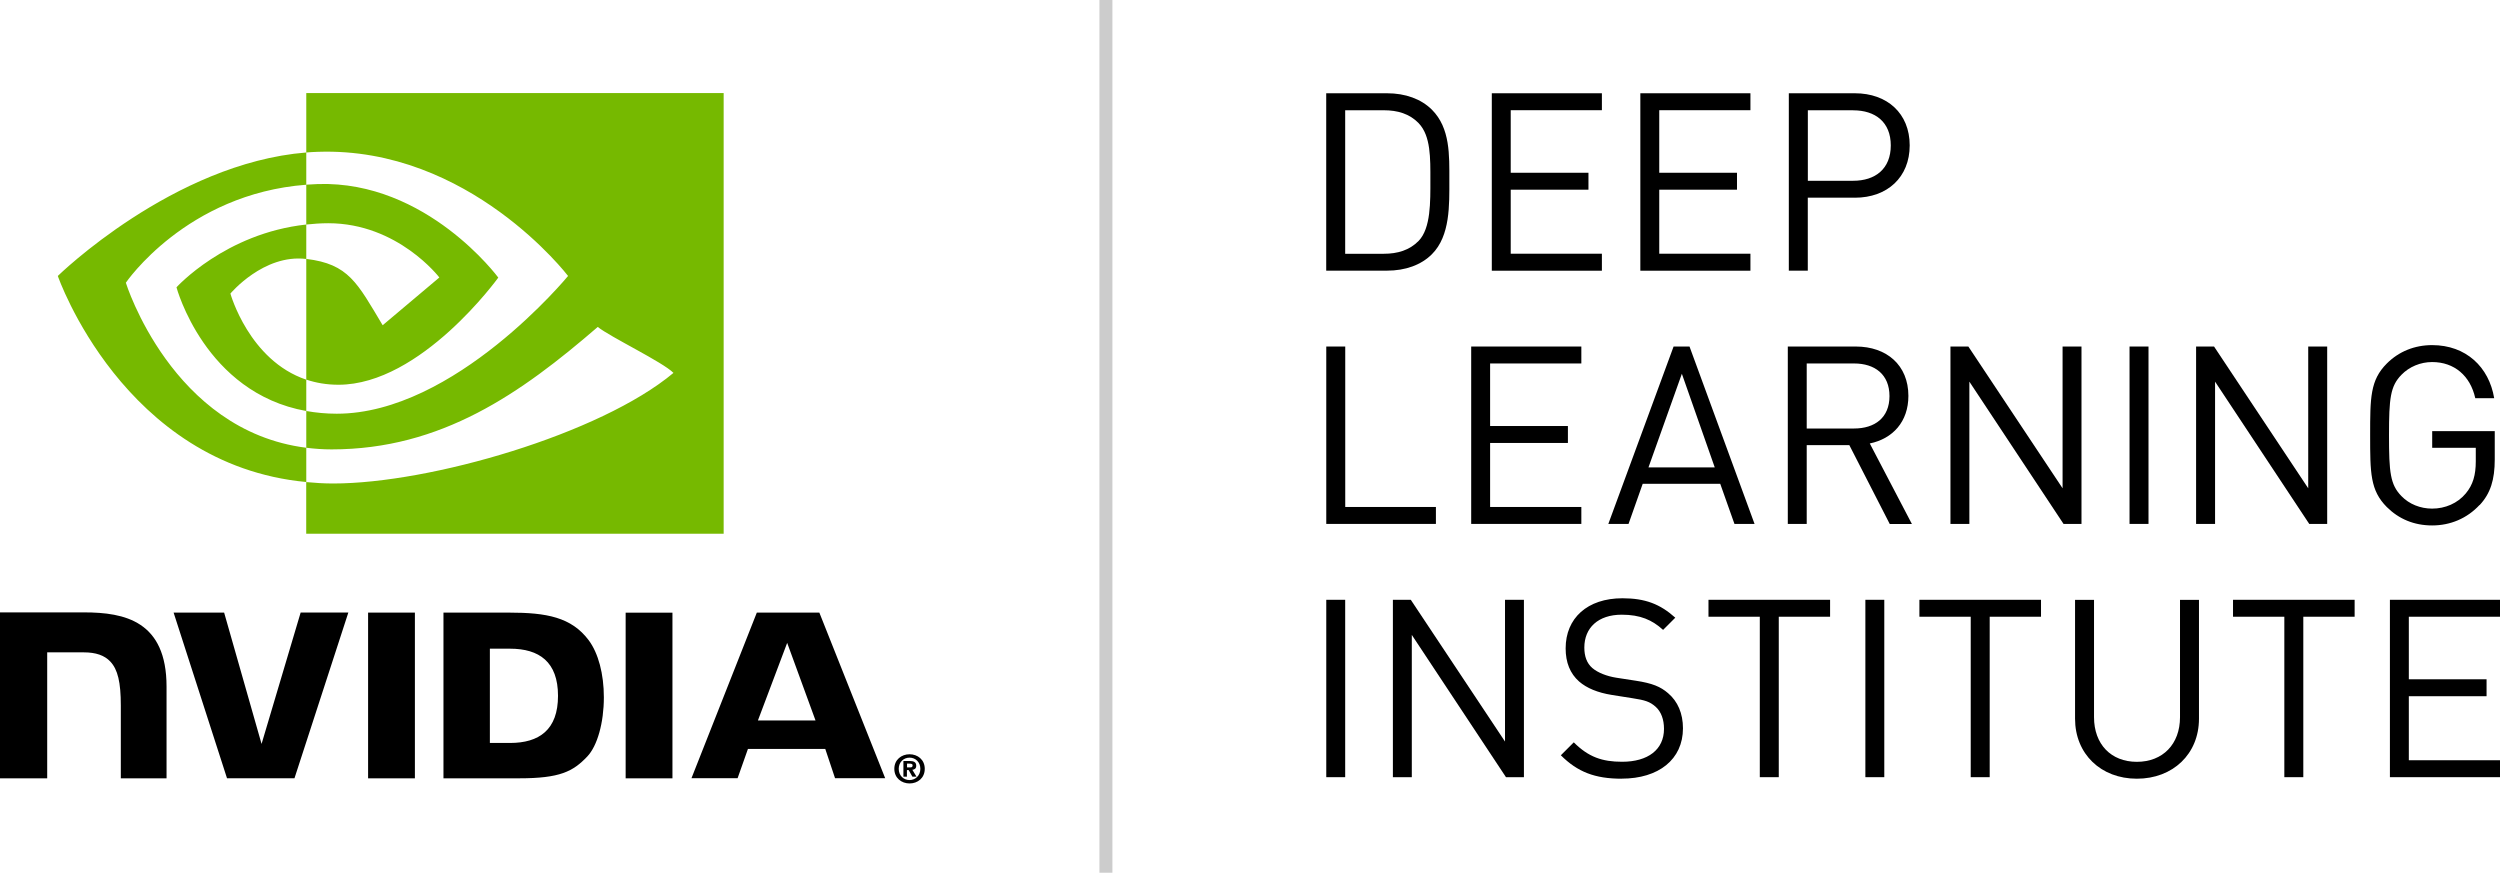
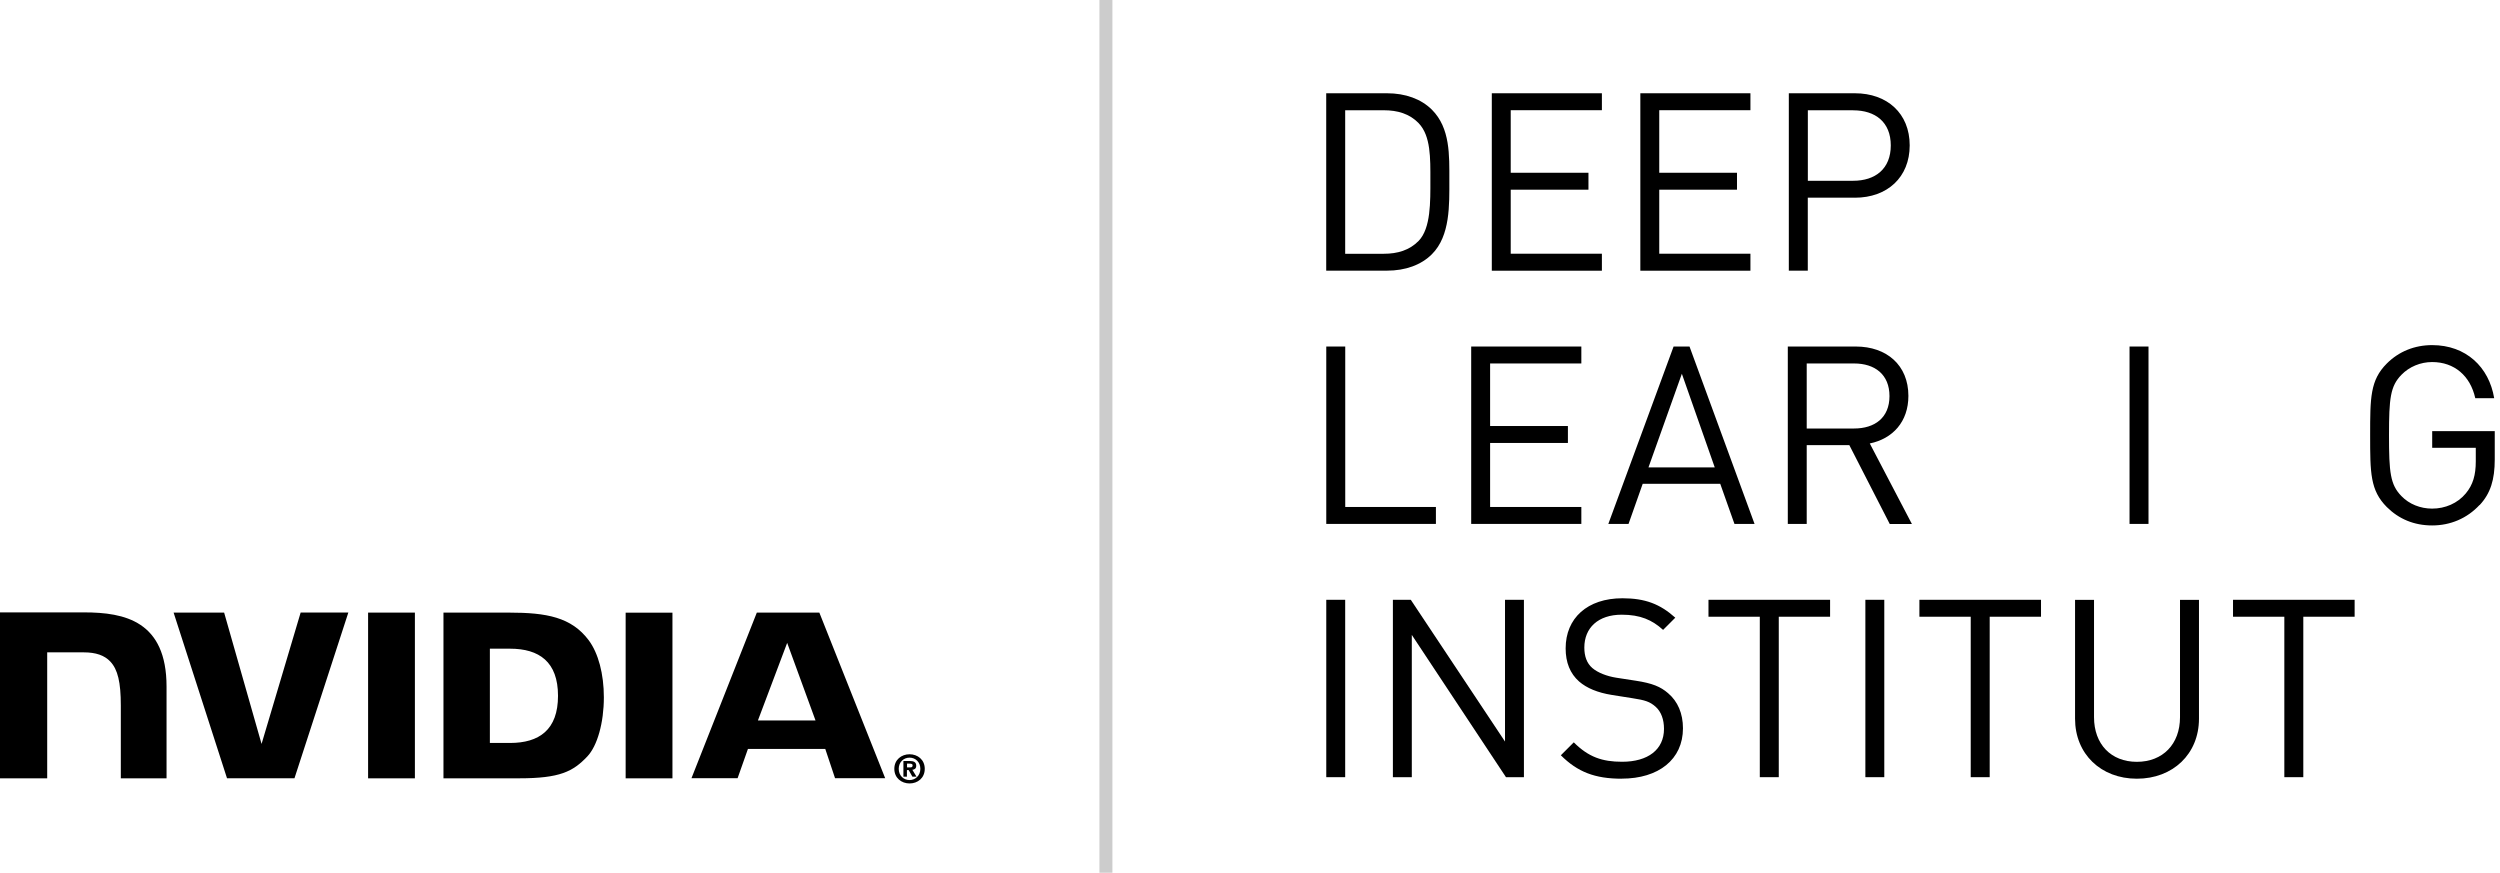
<svg xmlns="http://www.w3.org/2000/svg" id="Layer_2" data-name="Layer 2" viewBox="0 0 442.82 154.59">
  <defs>
    <style>
      .cls-1 {
        fill: #76b900;
      }

      .cls-2 {
        fill: #ccc;
      }
    </style>
  </defs>
  <g id="Layer_2-2" data-name="Layer 2">
    <rect class="cls-2" x="194.74" width="2.3" height="154.59" />
    <path d="M251.29,21.82c-1.63-1.68-3.75-2.29-6.18-2.29h-6.84v25.42h6.84c2.43,0,4.55-.62,6.18-2.29,2.16-2.25,2.07-6.93,2.07-10.77s.09-7.81-2.07-10.06M253.63,45.03c-1.9,1.9-4.68,2.91-7.95,2.91h-10.77v-31.42h10.77c3.26,0,6.04,1.01,7.95,2.91,3.26,3.26,3.09,8.08,3.09,12.45s.18,9.89-3.09,13.15" />
    <polygon points="264.24 47.95 264.24 16.52 283.74 16.52 283.74 19.52 267.59 19.52 267.59 30.6 281.36 30.6 281.36 33.6 267.59 33.6 267.59 44.94 283.74 44.94 283.74 47.95 264.24 47.95" />
    <polygon points="290.55 47.95 290.55 16.52 310.05 16.52 310.05 19.52 293.9 19.52 293.9 30.6 307.67 30.6 307.67 33.6 293.9 33.6 293.9 44.94 310.05 44.94 310.05 47.95 290.55 47.95" />
    <path d="M328.25,19.53h-8.03v12.49h8.03c3.93,0,6.66-2.12,6.66-6.26s-2.74-6.22-6.66-6.22M328.55,35.01h-8.34v12.93h-3.36v-31.42h11.7c5.74,0,9.71,3.58,9.71,9.23s-3.97,9.27-9.71,9.27" />
    <polygon points="234.92 92.8 234.92 61.38 238.28 61.38 238.28 89.8 254.34 89.8 254.34 92.8 234.92 92.8" />
    <polygon points="260.59 92.8 260.59 61.38 280.1 61.38 280.1 64.38 263.94 64.38 263.94 75.46 277.72 75.46 277.72 78.46 263.94 78.46 263.94 89.8 280.1 89.8 280.1 92.8 260.59 92.8" />
    <path d="M297.91,66.19l-5.92,16.6h11.74l-5.83-16.6ZM307.22,92.8l-2.52-7.11h-13.73l-2.51,7.11h-3.58l11.56-31.42h2.82l11.52,31.42h-3.57Z" />
    <path d="M328.41,64.38h-8.39v11.52h8.39c3.66,0,6.27-1.9,6.27-5.74s-2.6-5.78-6.27-5.78M334.72,92.8l-7.15-13.95h-7.55v13.95h-3.35v-31.42h12.05c5.47,0,9.31,3.31,9.31,8.74,0,4.59-2.78,7.59-6.84,8.43l7.46,14.26h-3.93Z" />
-     <polygon points="365.51 92.8 348.83 67.6 348.83 92.8 345.48 92.8 345.48 61.38 348.65 61.38 365.34 86.49 365.34 61.38 368.69 61.38 368.69 92.8 365.51 92.8" />
    <rect x="377.2" y="61.38" width="3.36" height="31.42" />
-     <polygon points="409.03 92.8 392.35 67.6 392.35 92.8 388.99 92.8 388.99 61.38 392.17 61.38 408.85 86.49 408.85 61.38 412.21 61.38 412.21 92.8 409.03 92.8" />
    <path d="M439.19,89.45c-2.21,2.38-5.17,3.62-8.39,3.62s-5.91-1.15-8.03-3.26c-2.95-2.96-2.95-6.05-2.95-12.71s0-9.76,2.95-12.71c2.12-2.12,4.9-3.26,8.03-3.26,6,0,10.07,3.88,10.99,9.4h-3.35c-.88-3.97-3.71-6.4-7.64-6.4-2.08,0-4.06.84-5.43,2.25-1.98,2.03-2.21,4.15-2.21,10.73s.22,8.74,2.21,10.77c1.37,1.42,3.35,2.21,5.43,2.21,2.3,0,4.5-.93,5.96-2.69,1.28-1.54,1.77-3.26,1.77-5.69v-2.39h-7.72v-2.95h11.08v4.99c0,3.62-.75,6.04-2.69,8.12" />
    <rect x="234.92" y="106.24" width="3.35" height="31.42" />
    <polygon points="266.75 137.66 250.07 112.46 250.07 137.66 246.72 137.66 246.72 106.24 249.89 106.24 266.58 131.35 266.58 106.24 269.93 106.24 269.93 137.66 266.75 137.66" />
    <path d="M287.24,137.93c-4.72,0-7.81-1.19-10.77-4.15l2.29-2.29c2.6,2.6,5.03,3.44,8.56,3.44,4.59,0,7.42-2.16,7.42-5.83,0-1.63-.49-3.04-1.5-3.93-1.01-.88-1.81-1.15-4.1-1.5l-3.66-.58c-2.47-.4-4.41-1.19-5.78-2.38-1.59-1.41-2.38-3.36-2.38-5.87,0-5.34,3.84-8.87,10.06-8.87,4.02,0,6.67,1.02,9.36,3.44l-2.16,2.16c-1.94-1.76-4.02-2.69-7.33-2.69-4.19,0-6.62,2.34-6.62,5.82,0,1.55.44,2.78,1.41,3.62.97.84,2.6,1.46,4.24,1.72l3.44.53c2.96.45,4.41,1.06,5.74,2.21,1.72,1.45,2.64,3.61,2.64,6.22,0,5.52-4.32,8.92-10.85,8.92" />
    <polygon points="315.07 109.24 315.07 137.66 311.71 137.66 311.71 109.24 302.62 109.24 302.62 106.24 324.16 106.24 324.16 109.24 315.07 109.24" />
    <rect x="330.41" y="106.24" width="3.35" height="31.42" />
    <polygon points="352.43 109.24 352.43 137.66 349.07 137.66 349.07 109.24 339.98 109.24 339.98 106.24 361.52 106.24 361.52 109.24 352.43 109.24" />
    <path d="M378.49,137.93c-6.35,0-10.94-4.37-10.94-10.63v-21.05h3.36v20.79c0,4.77,3,7.9,7.59,7.9s7.64-3.13,7.64-7.9v-20.79h3.36v21.05c0,6.27-4.64,10.63-10.99,10.63" />
    <polygon points="407.98 109.24 407.98 137.66 404.62 137.66 404.62 109.24 395.53 109.24 395.53 106.24 417.07 106.24 417.07 109.24 407.98 109.24" />
-     <polygon points="423.32 137.66 423.32 106.24 442.82 106.24 442.82 109.24 426.67 109.24 426.67 120.32 440.44 120.32 440.44 123.32 426.67 123.32 426.67 134.66 442.82 134.66 442.82 137.66 423.32 137.66" />
    <path d="M163.02,136.18c0,1.19-.88,1.99-1.91,1.99h0c-1.07,0-1.92-.8-1.92-1.99s.86-1.98,1.92-1.98,1.91.8,1.91,1.98M163.8,136.18c0-1.63-1.27-2.58-2.69-2.58s-2.7.95-2.7,2.58,1.27,2.59,2.7,2.59,2.69-.95,2.69-2.59M160.66,136.4h.29l.66,1.17h.73l-.74-1.22c.38-.03.69-.21.69-.72,0-.64-.44-.84-1.19-.84h-1.08v2.78h.62v-1.17ZM160.66,135.93v-.67h.43c.23,0,.56.02.56.3,0,.31-.17.37-.45.37h-.54Z" />
    <path d="M139.43,113.87l5.02,13.74h-10.2l5.18-13.74ZM134.05,108.52l-11.57,29.32h8.17l1.83-5.18h13.7l1.73,5.18h8.88l-11.66-29.33h-11.07ZM110.82,137.86h8.29v-29.34h-8.29s0,29.34,0,29.34ZM53.25,108.51l-6.92,23.26-6.63-23.26h-8.95s9.46,29.34,9.46,29.34h11.95l9.54-29.35h-8.46ZM86.77,114.9h3.56c5.17,0,8.51,2.32,8.51,8.35s-3.34,8.35-8.51,8.35h-3.56v-16.69ZM78.55,108.51v29.35h13.44c7.16,0,9.5-1.19,12.03-3.86,1.79-1.88,2.94-5.99,2.94-10.49,0-4.12-.97-7.8-2.68-10.1-3.07-4.1-7.49-4.9-14.1-4.9h-11.63ZM0,108.47v29.39h8.36v-22.31h6.48c2.15,0,3.67.53,4.71,1.64,1.31,1.4,1.85,3.65,1.85,7.77v12.9h8.1v-16.24c0-11.59-7.39-13.15-14.61-13.15H0ZM65.2,108.51v29.35h8.29v-29.35h-8.29Z" />
-     <path class="cls-1" d="M22.29,50.08s10.67-15.74,31.96-17.36v-5.71c-23.59,1.89-44.01,21.87-44.01,21.87,0,0,11.57,33.44,44.01,36.5v-6.07c-23.81-2.99-31.96-29.23-31.96-29.23M54.25,67.24v5.56c-17.99-3.21-22.99-21.91-22.99-21.91,0,0,8.64-9.57,22.99-11.12v6.1h-.03c-7.53-.91-13.41,6.13-13.41,6.13,0,0,3.3,11.84,13.44,15.25M54.25,16.48v10.53c.69-.06,1.38-.1,2.08-.12,26.82-.91,44.29,21.99,44.29,21.99,0,0-20.07,24.4-40.97,24.4-1.92,0-3.71-.18-5.4-.48v6.51c1.44.18,2.93.29,4.49.29,19.45,0,33.52-9.93,47.14-21.69,2.26,1.81,11.5,6.21,13.41,8.14-12.96,10.84-43.14,19.59-60.26,19.59-1.65,0-3.24-.1-4.79-.25v9.15h73.94V16.48H54.25ZM54.25,39.76v-7.05c.68-.05,1.38-.08,2.08-.11,19.28-.6,31.93,16.57,31.93,16.57,0,0-13.66,18.98-28.31,18.98-2.11,0-4-.34-5.7-.91v-21.38c7.51.91,9.02,4.22,13.53,11.75l10.04-8.46s-7.33-9.61-19.68-9.61c-1.34,0-2.63.1-3.89.23" />
  </g>
</svg>